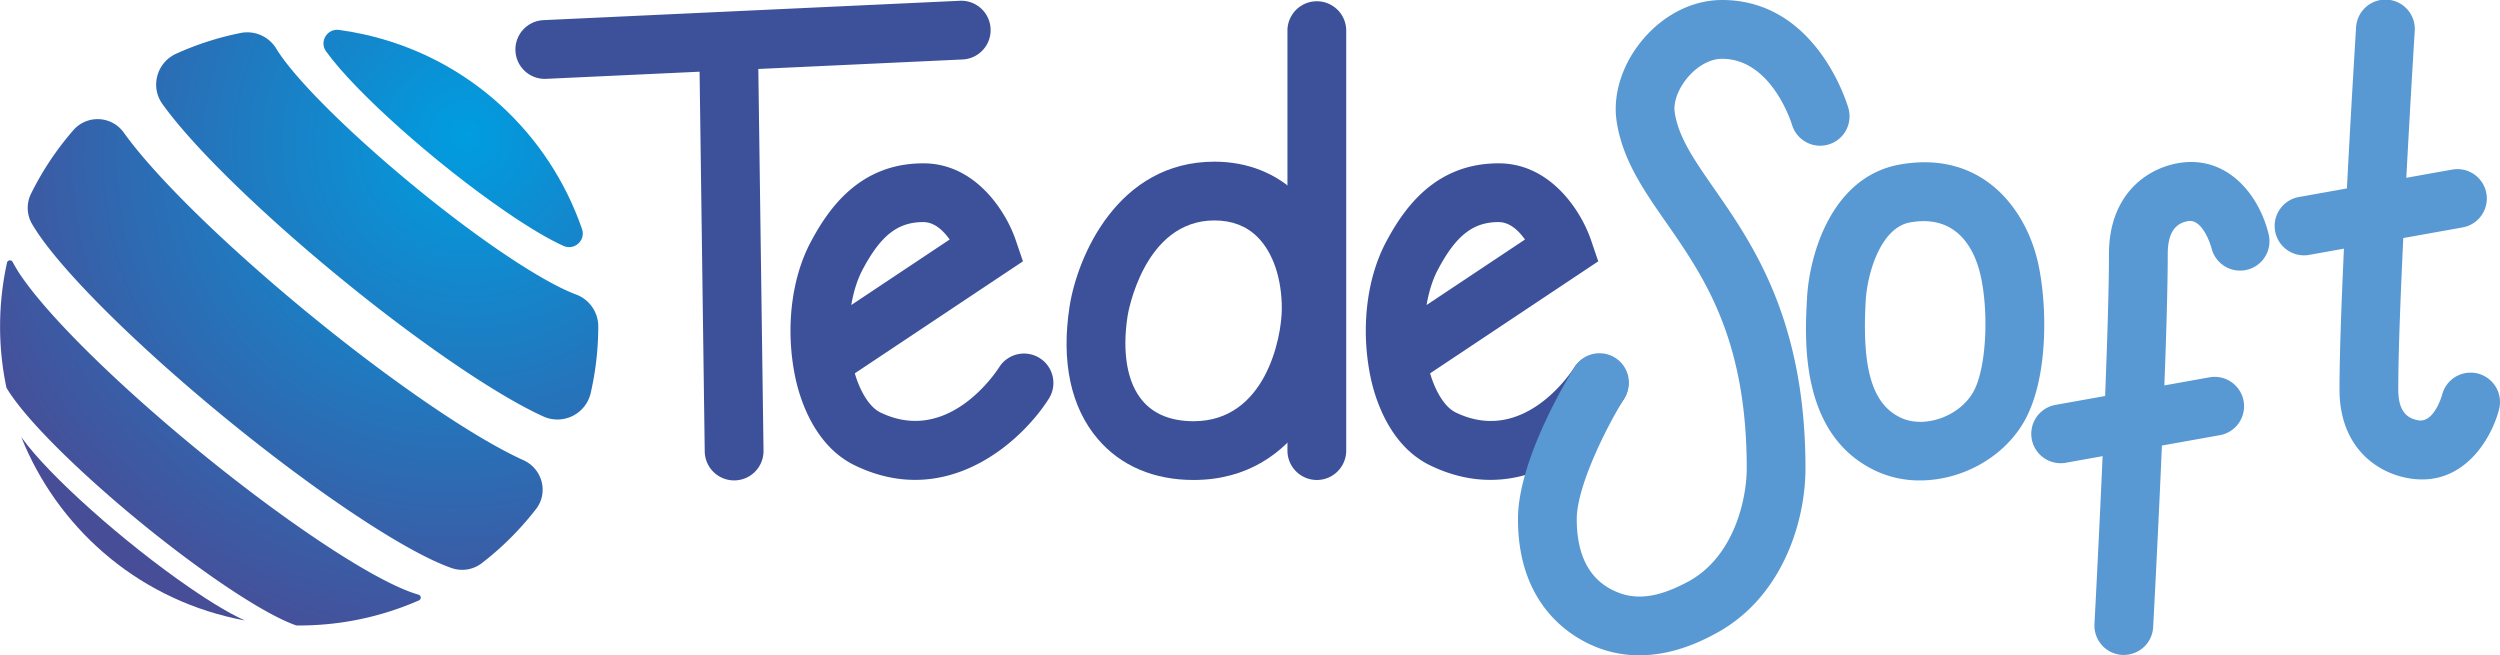
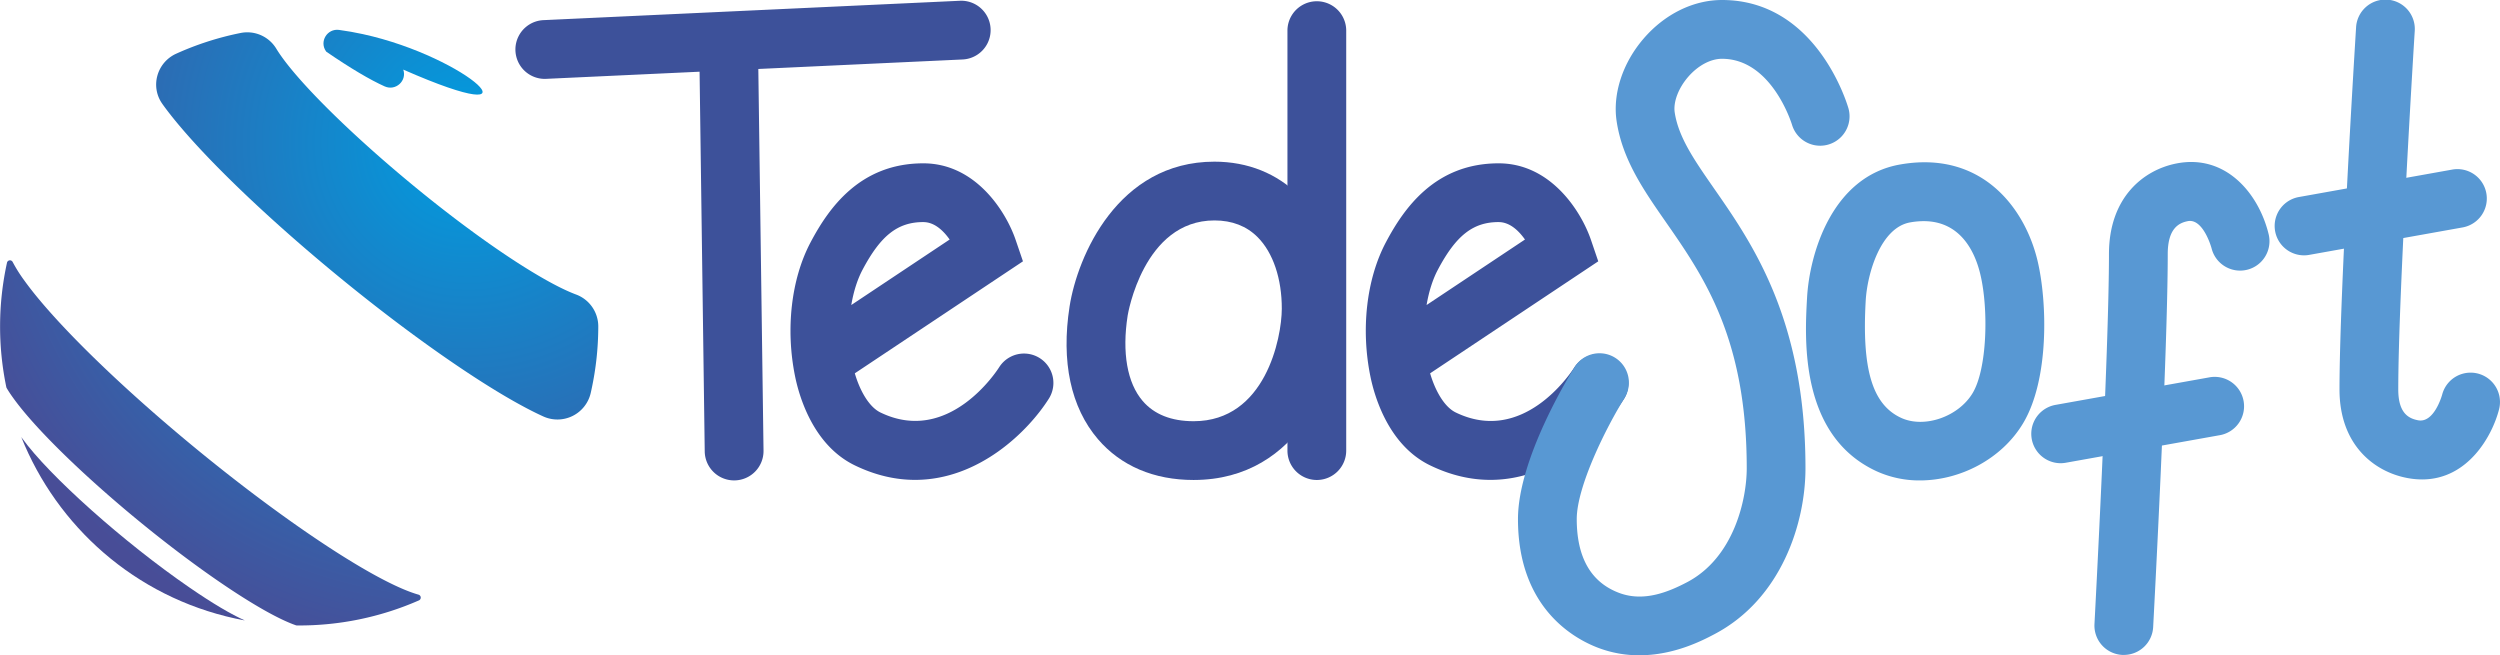
<svg xmlns="http://www.w3.org/2000/svg" xmlns:xlink="http://www.w3.org/1999/xlink" viewBox="0 0 2666.77 698.97">
  <defs>
    <style>.cls-1{fill:url(#radial-gradient);}.cls-2{fill:url(#radial-gradient-2);}.cls-3{fill:url(#radial-gradient-3);}.cls-4{fill:url(#radial-gradient-4);}.cls-5{fill:url(#radial-gradient-5);}.cls-6{fill:#3d519a;}.cls-7{fill:#5898d3;}</style>
    <radialGradient id="radial-gradient" cx="609.45" cy="-383.39" r="547.26" gradientTransform="matrix(0.97, 0.21, -0.21, 0.97, -190.19, 412.77)" gradientUnits="userSpaceOnUse">
      <stop offset="0" stop-color="#009de0" />
      <stop offset="1" stop-color="#484d97" />
    </radialGradient>
    <radialGradient id="radial-gradient-2" cx="623.78" cy="-403.74" r="561.77" xlink:href="#radial-gradient" />
    <radialGradient id="radial-gradient-3" cx="619.12" cy="-410" r="579.14" xlink:href="#radial-gradient" />
    <radialGradient id="radial-gradient-4" cx="618.97" cy="-410.88" r="551.98" xlink:href="#radial-gradient" />
    <radialGradient id="radial-gradient-5" cx="613.27" cy="-398.42" r="567.03" xlink:href="#radial-gradient" />
  </defs>
  <title>Logo</title>
  <g id="Capa_2" data-name="Capa 2">
    <g id="Capa_1-2" data-name="Capa 1">
-       <path class="cls-1" d="M453.63,428.52C327.94,342.16,184.13,213.87,132.44,142c-.13-.18-.26-.35-.38-.53a34.31,34.31,0,0,0-53.87-2.54,316.76,316.76,0,0,0-45.08,67.69,34.07,34.07,0,0,0,1.07,32.27q4,6.87,10,15.28c51.16,71.16,193.46,198.12,317.85,283.58,52.7,36.21,93.72,59.15,119.61,68.16a34.29,34.29,0,0,0,32.21-5.11,319.93,319.93,0,0,0,58-57.89c13.48-17.48,6.68-42.9-13.45-52C532.59,479.25,497,458.34,453.63,428.52Z" />
      <path class="cls-2" d="M173.6,111.44C223,180.08,360.22,302.55,480.21,385c41.07,28.22,74.78,48.08,99.38,59.25a36.44,36.44,0,0,0,50.55-25.1l.69-3.11a319.69,319.69,0,0,0,7.36-67.71,36.34,36.34,0,0,0-23.64-34.15c-15.37-5.7-37.46-17.67-64.81-35.42C451.54,215,325,101.88,294.63,51.77A36.2,36.2,0,0,0,256.54,35.2,318.41,318.41,0,0,0,188,57.26c-20.7,9.35-28,35.17-14.76,53.64Z" />
      <path class="cls-3" d="M23.49,467.32l-.82-1.17c38,95.09,120.94,170.24,228.51,193.68,3.34.73,6.68,1.38,10,2-14.44-6.43-34.41-18.14-58.88-35C132.34,578.79,52.28,507.36,23.49,467.32Z" />
-       <path class="cls-4" d="M348.09,55.15C378.78,97.84,464.16,174,538.79,225.29c25.77,17.7,46.89,30.12,62.23,37,11.63,5.24,24-5.86,19.85-17.91C585.77,142.59,500,61,387,36.38q-12.67-2.76-25.33-4.47c-12.63-1.71-21.3,12.47-13.89,22.84Z" />
+       <path class="cls-4" d="M348.09,55.15c25.77,17.7,46.89,30.12,62.23,37,11.63,5.24,24-5.86,19.85-17.91C585.77,142.59,500,61,387,36.38q-12.67-2.76-25.33-4.47c-12.63-1.71-21.3,12.47-13.89,22.84Z" />
      <path class="cls-5" d="M327,567.81c-117.82-81-252.62-201.22-301.08-268.63a156.5,156.5,0,0,1-12.45-19.8,3.24,3.24,0,0,0-6,.8h0a317.94,317.94,0,0,0-.74,132.74,3.5,3.5,0,0,0,.38,1c1.86,3.18,4.16,6.7,7,10.59C49.24,473.55,147.34,561.07,233.09,620c36.4,25,64.71,40.83,82.56,47a3.25,3.25,0,0,0,1.07.18,317.36,317.36,0,0,0,130.15-26.74,3.26,3.26,0,0,0-.43-6.12C422.53,627.59,381.31,605.15,327,567.81Z" />
      <path class="cls-6" d="M581,84.15a31.35,31.35,0,0,1-1.43-62.66L1023.91.82a31.34,31.34,0,0,1,2.91,62.62L582.44,84.11C581.94,84.13,581.45,84.15,581,84.15Z" />
      <path class="cls-6" d="M783.07,512.45a31.34,31.34,0,0,1-31.33-30.92L746,58.28a31.36,31.36,0,0,1,30.92-31.77h.43a31.35,31.35,0,0,1,31.34,30.92l5.77,423.24a31.34,31.34,0,0,1-30.91,31.78Z" />
      <path class="cls-6" d="M976.14,511.89c-20.23,0-41.8-4.57-64.35-15.5-44.26-21.46-59.21-73.22-63.58-94.48-10.42-50.68-4.27-104.32,16.45-143.46,19.14-36.16,52.43-84.23,120.25-84.23,55.75,0,88.14,51.36,98.49,81.7l7.79,22.84L911.84,398.22c5.12,17.67,14.78,35.69,27.3,41.76,73.1,35.45,124.68-45.05,126.84-48.49a31.35,31.35,0,0,1,53.12,33.3C1097,460,1044.29,511.89,976.14,511.89Zm8.77-275c-27.29,0-45.47,14.27-64.84,50.87-5,9.38-9.43,22.26-12,37.61L1013,255.5C1006.33,246.05,996.8,236.91,984.91,236.91Z" />
      <path class="cls-6" d="M1404.67,512a31.34,31.34,0,0,1-31.34-31.34V32.13a31.35,31.35,0,0,1,62.69,0V480.66A31.34,31.34,0,0,1,1404.67,512Z" />
      <path class="cls-6" d="M1273.23,512c-42.33,0-77.59-15-102-43.5-29-33.83-39.47-82.79-30.3-141.59,8.35-53.42,51.39-154.46,154.52-154.46h0c35.5,0,66.77,12.54,90.43,36.27,28.56,28.64,44.2,71.58,44,120.91-.21,70.44-42.88,182.24-156.51,182.37Zm22.24-276.86c-75.86,0-92.42,100.42-92.58,101.44-6.17,39.55-.5,71.91,16,91.12,12.29,14.34,30.59,21.61,54.38,21.61h.14c76.35-.09,93.8-88.8,93.89-119.87.1-32.07-9.29-59.94-25.76-76.45-11.8-11.85-27.29-17.85-46-17.85Z" />
      <path class="cls-6" d="M1589.83,511.89c-20.23,0-41.81-4.57-64.35-15.5-44.27-21.46-59.21-73.22-63.58-94.48-10.42-50.68-4.28-104.31,16.45-143.46,19.14-36.16,52.43-84.23,120.25-84.23,55.75,0,88.14,51.36,98.49,81.7l7.78,22.84L1525.52,398.22c5.13,17.67,14.78,35.69,27.31,41.76,71.14,34.51,121.4-40,126.9-48.6a31.35,31.35,0,0,1,53,33.41C1710.71,460,1658,511.89,1589.83,511.89Zm8.77-275c-27.29,0-45.47,14.27-64.85,50.87-5,9.38-9.43,22.26-12,37.61L1626.7,255.5C1620,246.05,1610.49,236.91,1598.6,236.91Z" />
      <path class="cls-7" d="M1748.67,699a122.85,122.85,0,0,1-42.92-7.61c-26-9.62-86.51-42.3-86.51-137.68,0-63.9,54.23-152.31,60.42-162.18a31.34,31.34,0,1,1,53.12,33.28c-19.65,31.45-50.85,94.27-50.85,128.9,0,41.16,15.33,67.69,45.56,78.88,26.1,9.66,52.26-1.11,72.16-11.56,50.21-26.37,63.61-88.8,63.61-121.52,0-138.58-45.79-204.42-86.19-262.51-23.91-34.37-46.49-66.83-52.61-107.79-4.35-29.16,6.43-62.08,28.82-88.06C1775.8,15,1806.27,0,1836.87,0c100.92,0,133.69,111.25,135,116a31.35,31.35,0,0,1-60.27,17.25c-.4-1.34-21.59-70.54-74.77-70.54-12.16,0-25.66,7.24-36.11,19.36s-15.94,26.85-14.29,37.87c4,26.46,20.77,50.64,42.06,81.26,41.12,59.11,97.42,140.06,97.42,298.3,0,58.12-25.44,139.36-97.15,177C1816.57,682.93,1786,699,1748.67,699Z" />
      <path class="cls-7" d="M2047.94,512.48a110,110,0,0,1-46.18-9.8c-82.45-38-76.63-141.19-74.15-185.24,2.63-46.65,26.44-129,99-141.93,86.59-15.37,133.21,45.6,146.82,102.49,10.49,43.91,12.66,126.79-15.43,173.59C2135.15,489.71,2090.9,512.48,2047.94,512.48Zm4-276.58a82.46,82.46,0,0,0-14.4,1.34h0c-31.41,5.57-45.73,54.31-47.39,83.72-4.13,73.34,7.18,110.66,37.81,124.79,24.76,11.43,61.11-1.17,76.26-26.42,15.51-25.85,17.15-89.36,8.2-126.75C2107.18,270.45,2092.42,235.9,2052,235.9Zm-19.88-29.53h0Z" />
      <path class="cls-7" d="M2265.52,698.61c-.57,0-1.14,0-1.71,0a31.35,31.35,0,0,1-29.62-33c.16-2.88,15.46-289.86,15.46-394.62,0-60.65,37-89.65,71.72-96.56,52.58-10.52,88,31.72,98.6,75.38a31.35,31.35,0,0,1-60.88,15c-.23-.87-9-32.18-25.46-28.89-9.14,1.82-21.29,7.44-21.29,35.08,0,106.44-14.91,386.12-15.55,398A31.34,31.34,0,0,1,2265.52,698.61Z" />
      <path class="cls-7" d="M2198.05,494.11a31.35,31.35,0,0,1-5.49-62.2l163.63-29.28a31.35,31.35,0,1,1,11,61.71l-163.63,29.28A32,32,0,0,1,2198.05,494.11Z" />
      <path class="cls-7" d="M2583.64,511.42a85.18,85.18,0,0,1-16.16-1.6c-34.77-6.7-71.92-35-71.92-94.38,0-103,17-374.54,17.68-386a31.35,31.35,0,1,1,62.57,3.92c-.18,2.8-17.56,281.06-17.56,382.13,0,25.49,11.27,30.93,21.09,32.82,17.31,3.36,25.65-27.06,25.74-27.37a31.34,31.34,0,0,1,60.73,15.51C2658.87,464,2633.24,511.42,2583.64,511.42Z" />
      <path class="cls-7" d="M2457.72,272.38a31.35,31.35,0,0,1-5.49-62.21l163.63-29.28a31.34,31.34,0,1,1,11,61.71l-163.63,29.28A30.87,30.87,0,0,1,2457.72,272.38Z" />
    </g>
  </g>
</svg>